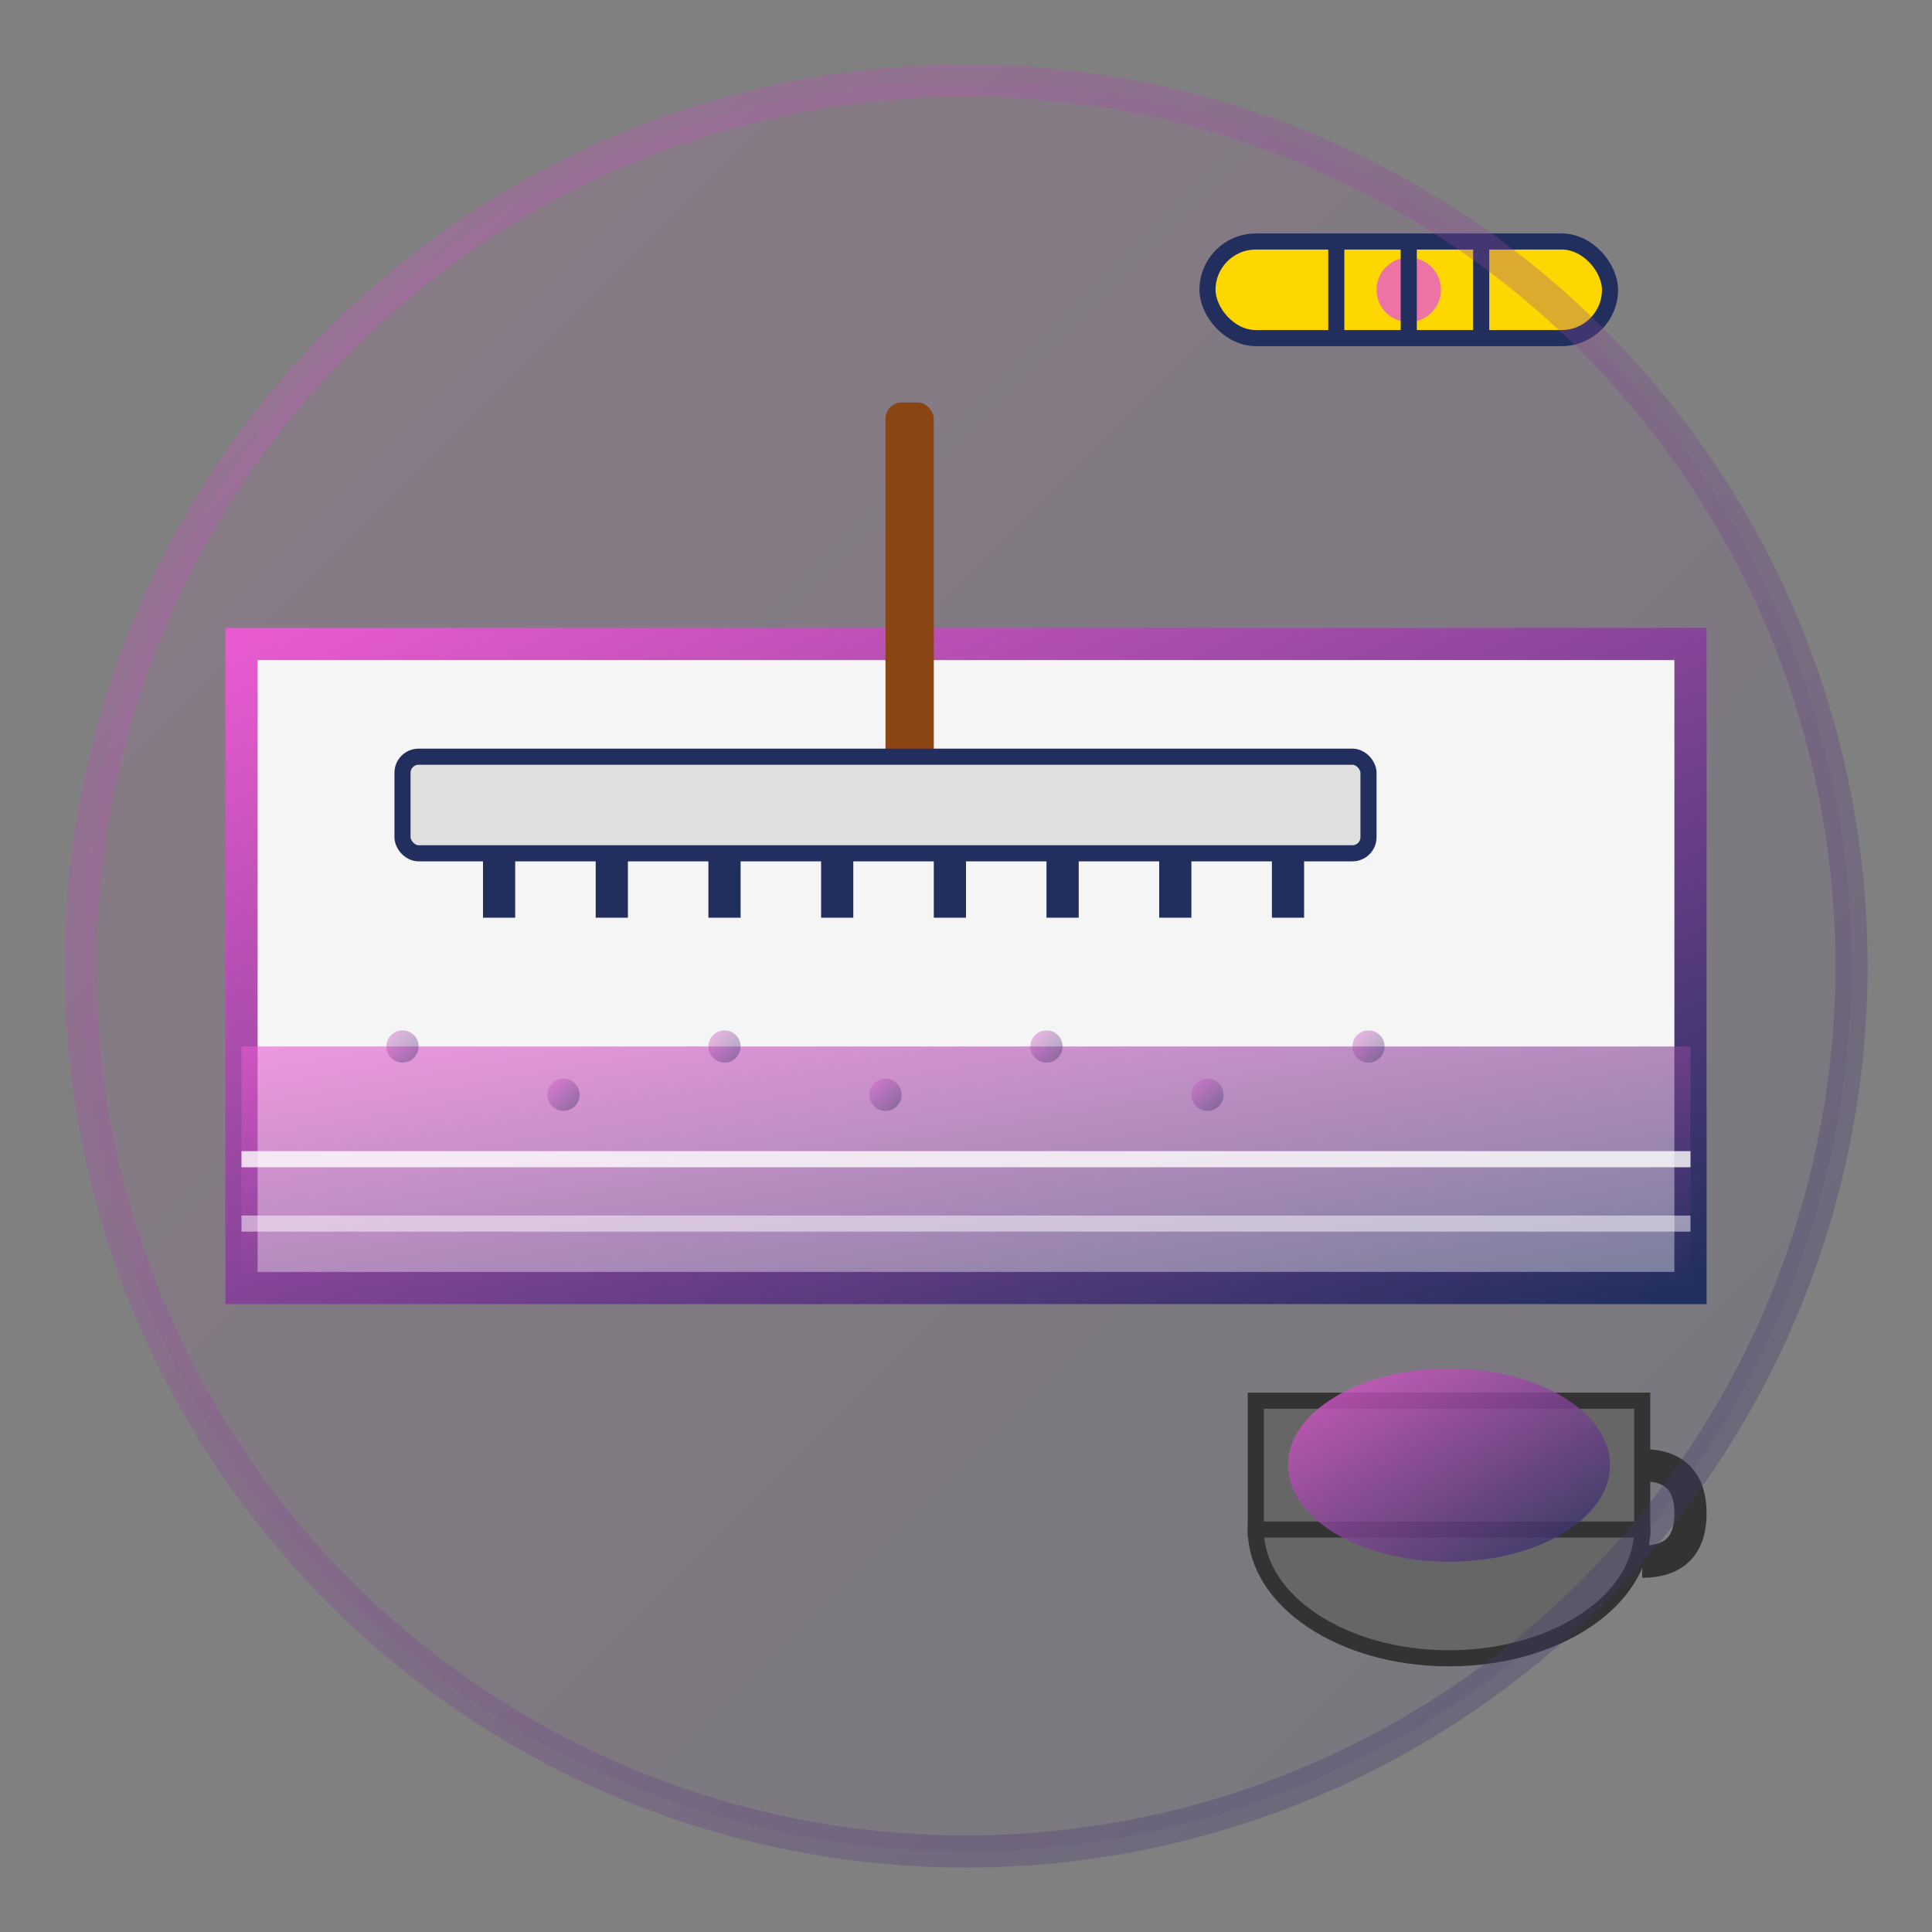
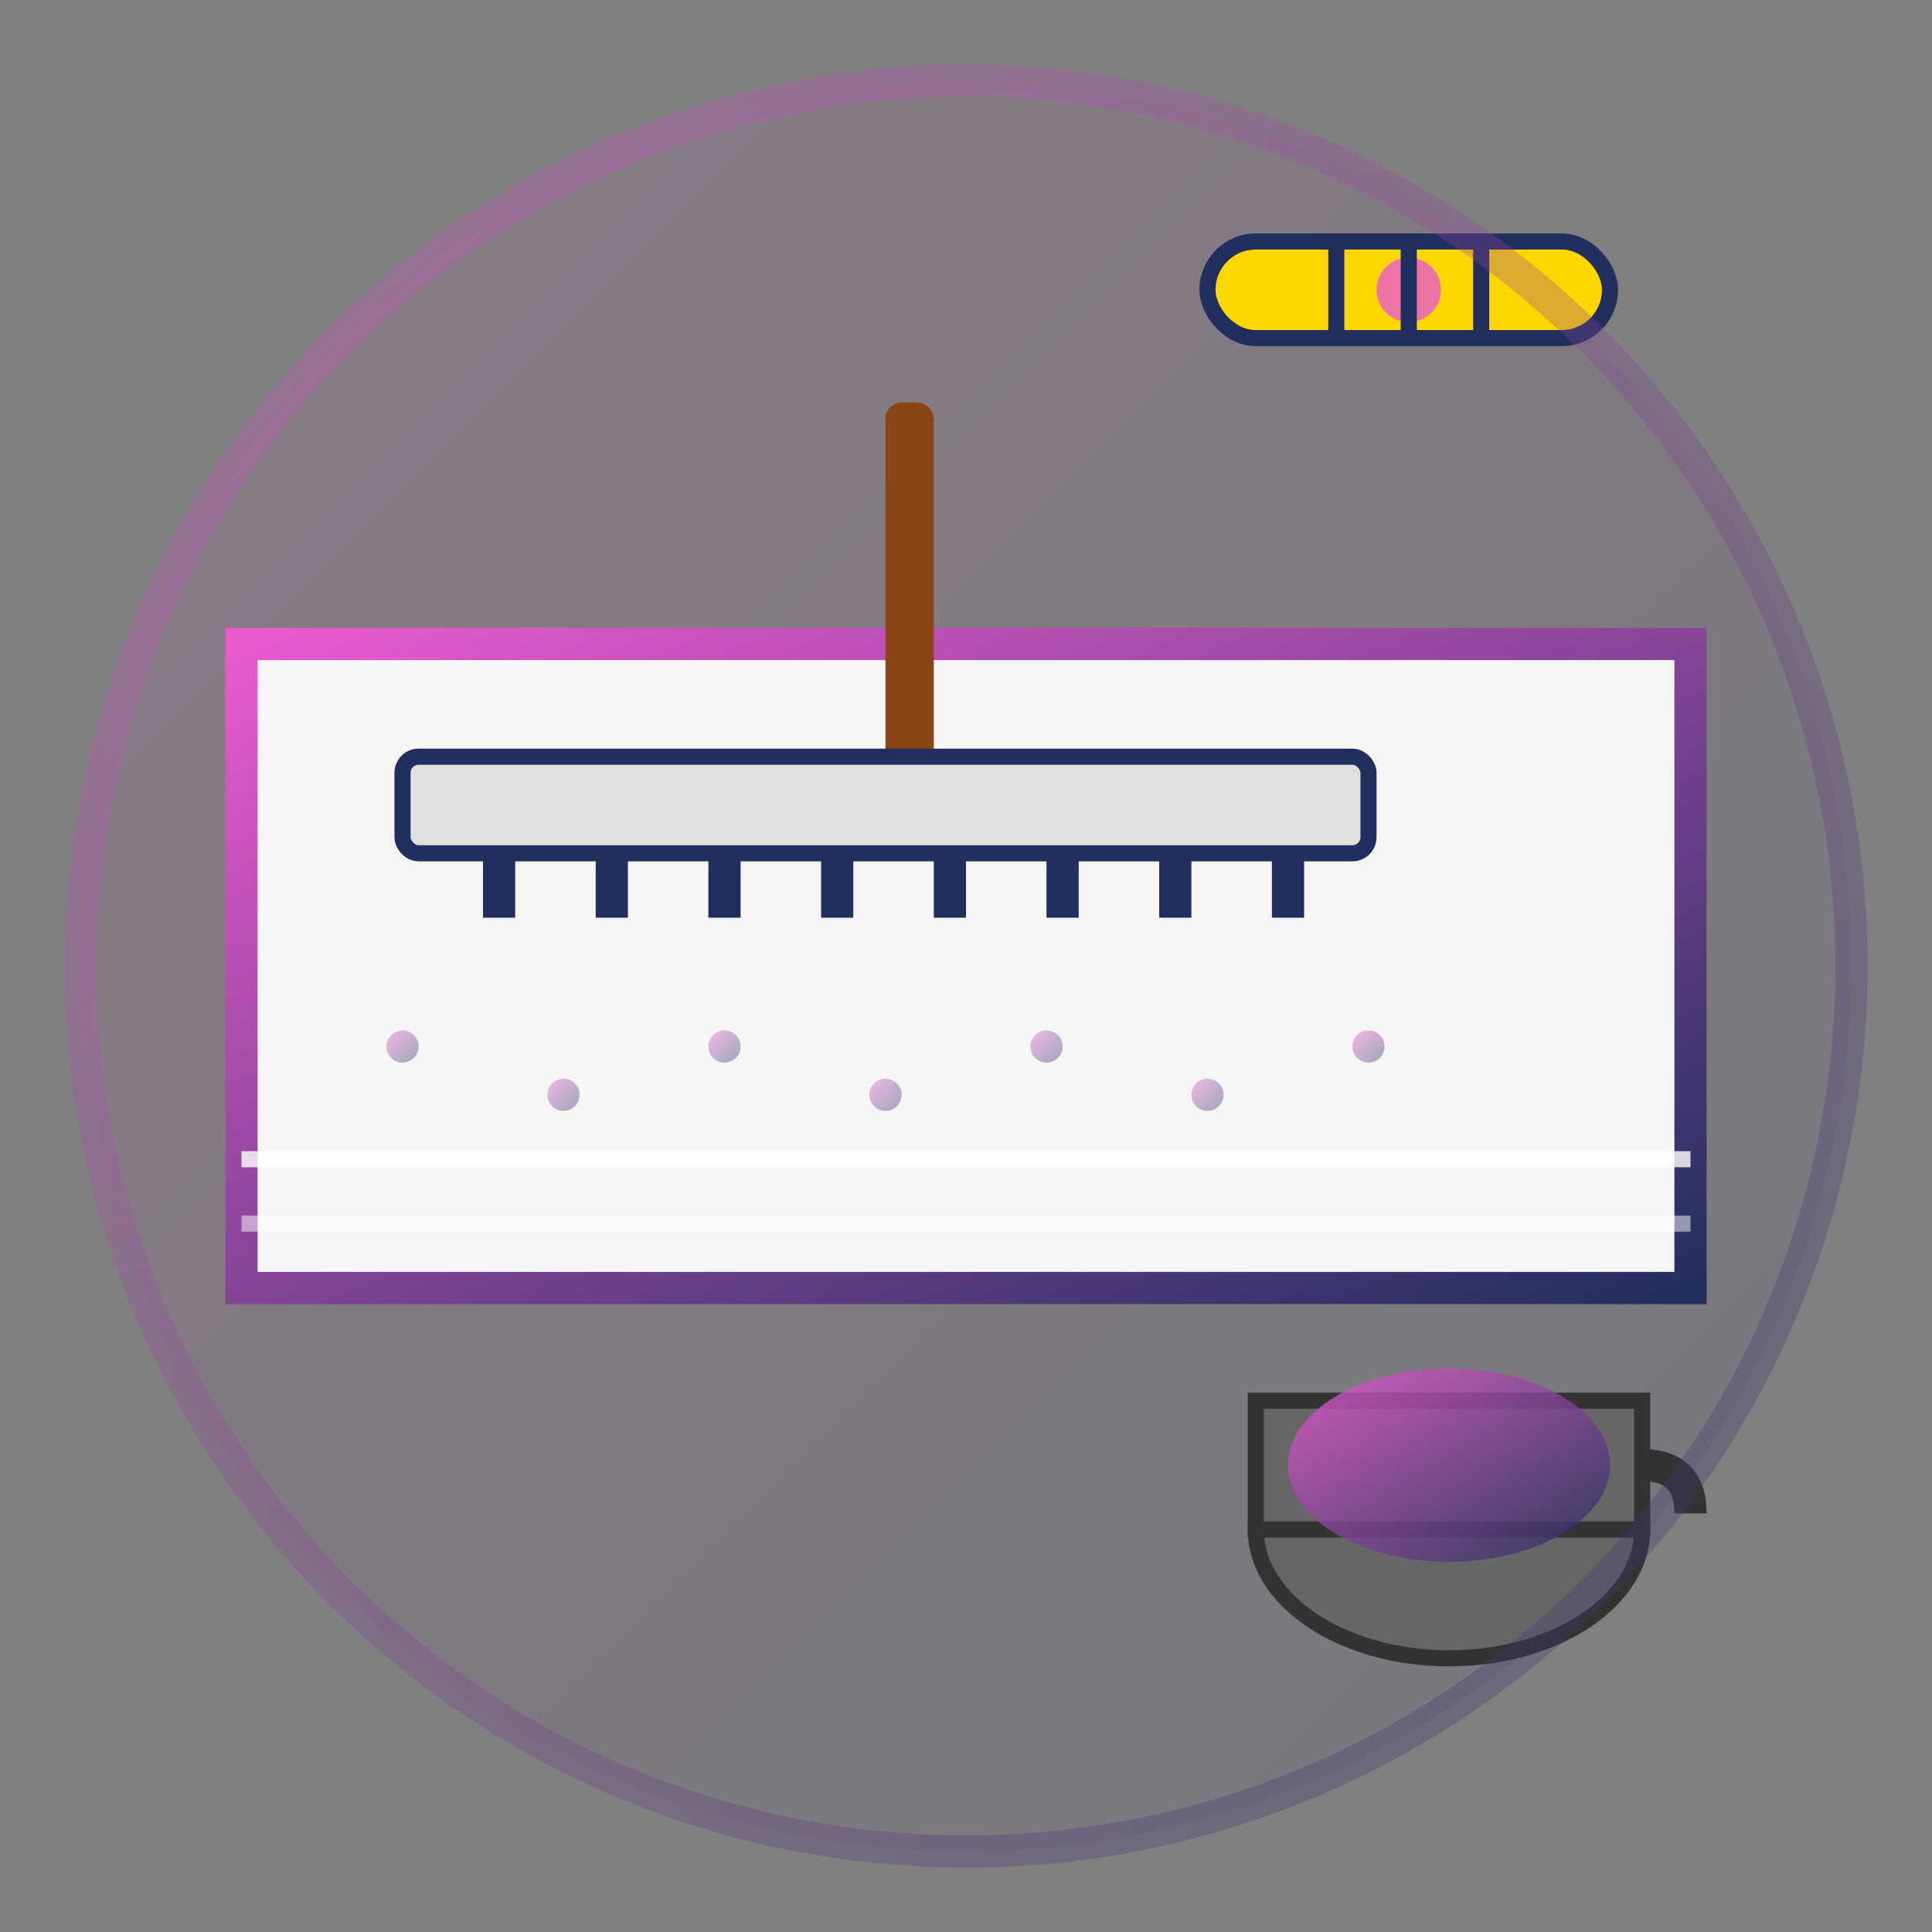
<svg xmlns="http://www.w3.org/2000/svg" width="120" height="120" viewBox="0 0 120 120">
  <rect x="0" y="0" width="120" height="120" fill="#808080" stroke="none" />
  <defs>
    <linearGradient id="screedingGradient" x1="0%" y1="0%" x2="100%" y2="100%">
      <stop offset="0%" style="stop-color:#e85ad0;stop-opacity:1" />
      <stop offset="100%" style="stop-color:#222f5e;stop-opacity:1" />
    </linearGradient>
  </defs>
  <circle cx="60" cy="60" r="55" fill="url(#screedingGradient)" opacity="0.1" />
  <g transform="translate(15, 40)">
    <rect x="0" y="0" width="90" height="40" fill="#f5f5f5" stroke="url(#screedingGradient)" stroke-width="2" />
-     <rect x="0" y="25" width="90" height="15" fill="url(#screedingGradient)" opacity="0.6" />
    <line x1="0" y1="32" x2="90" y2="32" stroke="#fff" stroke-width="1" opacity="0.8" />
    <line x1="0" y1="36" x2="90" y2="36" stroke="#fff" stroke-width="1" opacity="0.5" />
  </g>
  <g transform="translate(25, 25)">
    <rect x="30" y="0" width="3" height="25" fill="#8B4513" rx="1" />
    <rect x="0" y="22" width="60" height="6" fill="#e0e0e0" stroke="#222f5e" stroke-width="1" rx="1" />
    <rect x="5" y="28" width="2" height="4" fill="#222f5e" />
    <rect x="12" y="28" width="2" height="4" fill="#222f5e" />
    <rect x="19" y="28" width="2" height="4" fill="#222f5e" />
    <rect x="26" y="28" width="2" height="4" fill="#222f5e" />
    <rect x="33" y="28" width="2" height="4" fill="#222f5e" />
    <rect x="40" y="28" width="2" height="4" fill="#222f5e" />
    <rect x="47" y="28" width="2" height="4" fill="#222f5e" />
    <rect x="54" y="28" width="2" height="4" fill="#222f5e" />
  </g>
  <g transform="translate(75, 15)">
    <rect x="0" y="0" width="25" height="6" fill="#FFD700" stroke="#222f5e" stroke-width="1" rx="3" />
    <circle cx="12.5" cy="3" r="2" fill="#e85ad0" opacity="0.8" />
    <line x1="8" y1="0" x2="8" y2="6" stroke="#222f5e" stroke-width="1" />
    <line x1="12.5" y1="0" x2="12.5" y2="6" stroke="#222f5e" stroke-width="1" />
    <line x1="17" y1="0" x2="17" y2="6" stroke="#222f5e" stroke-width="1" />
  </g>
  <g transform="translate(75, 75)">
    <ellipse cx="15" cy="20" rx="12" ry="8" fill="#666" stroke="#333" stroke-width="1" />
    <rect x="3" y="12" width="24" height="8" fill="#666" stroke="#333" stroke-width="1" />
    <ellipse cx="15" cy="16" rx="10" ry="6" fill="url(#screedingGradient)" opacity="0.8" />
-     <path d="M27 16 Q30 16 30 19 Q30 22 27 22" fill="none" stroke="#333" stroke-width="2" />
+     <path d="M27 16 Q30 16 30 19 " fill="none" stroke="#333" stroke-width="2" />
  </g>
  <g opacity="0.4">
    <circle cx="25" cy="65" r="1" fill="url(#screedingGradient)" />
    <circle cx="35" cy="68" r="1" fill="url(#screedingGradient)" />
    <circle cx="45" cy="65" r="1" fill="url(#screedingGradient)" />
    <circle cx="55" cy="68" r="1" fill="url(#screedingGradient)" />
    <circle cx="65" cy="65" r="1" fill="url(#screedingGradient)" />
    <circle cx="75" cy="68" r="1" fill="url(#screedingGradient)" />
    <circle cx="85" cy="65" r="1" fill="url(#screedingGradient)" />
  </g>
  <circle cx="60" cy="60" r="55" fill="none" stroke="url(#screedingGradient)" stroke-width="2" opacity="0.3" />
</svg>